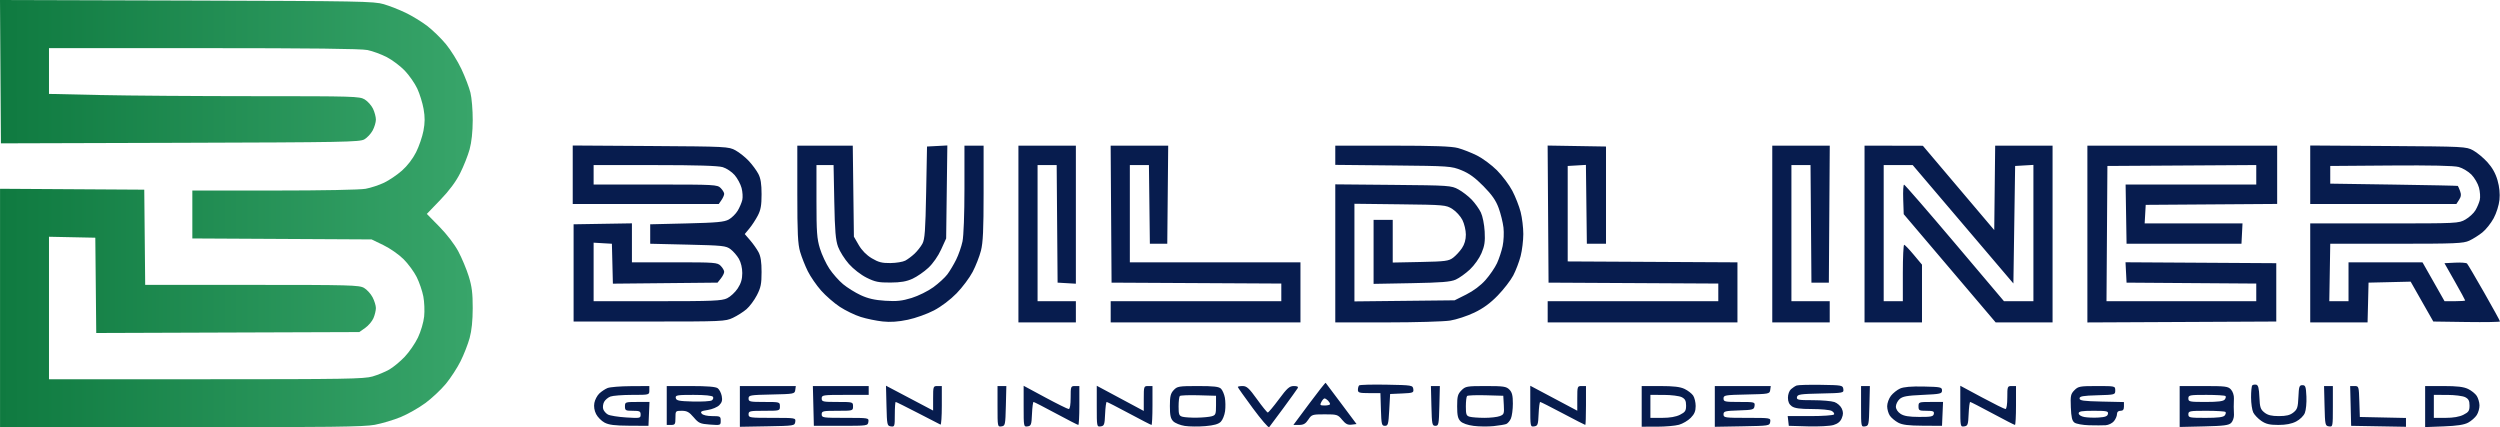
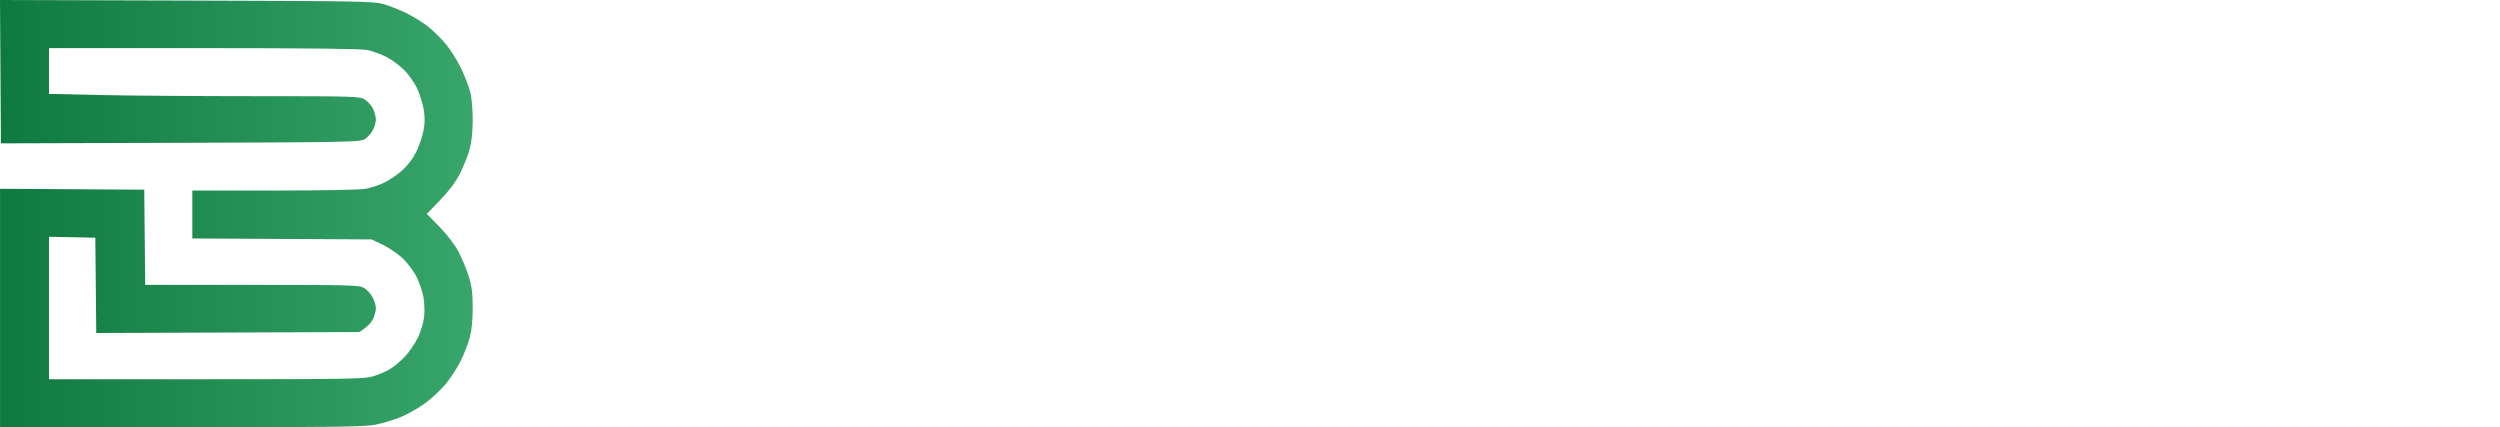
<svg xmlns="http://www.w3.org/2000/svg" width="1100" height="188" viewBox="0 0 1100 188" fill="none">
-   <path fill-rule="evenodd" clip-rule="evenodd" d="M252 76.885V89.749H284.13H316.26L317.452 88.02C318.108 87.069 318.645 85.844 318.645 85.297C318.645 84.751 317.956 83.604 317.113 82.749C315.638 81.251 314.56 81.193 288.387 81.193H261.192V76.915V72.637H288.106C306.476 72.637 315.972 72.927 318.018 73.55C319.668 74.051 322.019 75.622 323.246 77.04C324.471 78.457 325.844 81.009 326.295 82.709C326.746 84.41 326.888 86.777 326.612 87.97C326.335 89.162 325.43 91.283 324.601 92.684C323.772 94.085 322.006 95.835 320.677 96.573C318.683 97.682 315.463 97.983 302.175 98.304L286.089 98.693V102.971V107.249L302.696 107.638C318.053 107.997 319.467 108.15 321.464 109.664C322.652 110.564 324.294 112.462 325.112 113.88C326.018 115.452 326.6 117.901 326.6 120.146C326.6 122.814 326.049 124.676 324.606 126.891C323.509 128.574 321.409 130.53 319.938 131.239C317.601 132.365 313.739 132.527 289.229 132.527H261.192V119.653V106.778L265.214 107.014L269.236 107.249L269.453 116.032L269.669 124.814L292.694 124.587L315.718 124.36L317.182 122.524C317.986 121.514 318.645 120.201 318.645 119.607C318.645 119.013 317.956 117.827 317.113 116.971C315.664 115.5 314.56 115.416 296.813 115.416H278.045V106.841V98.267L265.214 98.48L252.383 98.693V120.082V141.472H285.706C317.907 141.472 319.144 141.417 322.475 139.844C324.371 138.95 327.06 137.242 328.449 136.049C329.84 134.856 331.901 132.088 333.031 129.898C334.759 126.547 335.086 124.93 335.089 119.694C335.093 115.23 334.713 112.76 333.749 110.954C333.01 109.569 331.344 107.21 330.047 105.71L327.69 102.984L329.716 100.54C330.83 99.197 332.494 96.656 333.414 94.894C334.732 92.374 335.089 90.369 335.091 85.471C335.093 80.919 334.713 78.517 333.679 76.526C332.901 75.029 331.01 72.462 329.477 70.821C327.943 69.181 325.309 67.081 323.624 66.154C320.631 64.51 319.764 64.465 286.28 64.246L252 64.021V76.885ZM350.818 85.329C350.818 102.61 351.049 107.366 352.053 110.802C352.733 113.126 354.253 116.966 355.431 119.336C356.609 121.706 359.241 125.531 361.281 127.837C363.321 130.143 367.034 133.372 369.531 135.012C372.028 136.652 376.171 138.653 378.737 139.457C381.302 140.262 385.635 141.158 388.367 141.449C391.829 141.818 395.189 141.587 399.462 140.686C402.86 139.97 407.978 138.14 410.952 136.576C414.177 134.881 418.147 131.88 420.911 129.047C423.438 126.456 426.616 122.213 427.973 119.618C429.328 117.023 430.966 112.843 431.611 110.327C432.523 106.773 432.784 101.12 432.784 84.919V64.082H428.571H424.358V83.099C424.358 94.218 424 103.829 423.497 106.239C423.022 108.505 421.767 112.11 420.707 114.249C419.646 116.388 417.907 119.298 416.842 120.717C415.777 122.136 412.995 124.685 410.659 126.384C408.318 128.087 404.039 130.204 401.122 131.103C396.892 132.408 394.561 132.654 389.485 132.333C384.872 132.04 381.927 131.368 378.713 129.874C376.28 128.743 372.786 126.568 370.949 125.038C369.111 123.51 366.407 120.457 364.94 118.254C363.472 116.051 361.59 112.025 360.758 109.306C359.46 105.065 359.245 102.109 359.245 88.5V72.637H363.008H366.771L367.088 88.776C367.342 101.709 367.674 105.649 368.757 108.605C369.501 110.635 371.646 114.03 373.523 116.15C375.492 118.372 378.786 120.926 381.304 122.182C385.016 124.033 386.594 124.355 391.801 124.322C396.335 124.294 398.861 123.856 401.512 122.641C403.481 121.738 406.623 119.567 408.493 117.817C410.515 115.924 412.788 112.665 414.101 109.774L416.309 104.916L416.569 84.458L416.83 64L412.359 64.236L407.888 64.471L407.505 84.693C407.186 101.577 406.912 105.301 405.85 107.249C405.15 108.532 403.599 110.502 402.402 111.626C401.207 112.75 399.366 114.125 398.313 114.679C397.259 115.234 394.329 115.714 391.801 115.746C388.091 115.794 386.507 115.388 383.587 113.645C381.241 112.245 379.221 110.194 377.842 107.811L375.715 104.138L375.466 84.11L375.217 64.082H363.018H350.818V85.329ZM448.105 102.971V141.86H460.744H473.384V137.194V132.527H464.958H456.531V102.582V72.637H460.734H464.937L465.139 98.499L465.341 124.36L469.362 124.595L473.384 124.831V94.456V64.082H460.744H448.105V102.971ZM488.887 94.221L489.088 124.36L526.432 124.562L563.776 124.764V128.646V132.527H526.24H488.705V137.194V141.86H530.453H572.202V128.638V115.416H534.667H497.131V94.026V72.637H501.33H505.528L505.734 89.943L505.94 107.249H509.771H513.601L513.804 85.665L514.008 64.082H501.347H488.687L488.887 94.221ZM587.523 68.312V72.543L612.994 72.796C637.771 73.043 638.589 73.101 643.06 74.912C646.408 76.267 649.029 78.166 652.706 81.9C656.459 85.711 658.178 88.178 659.404 91.515C660.311 93.984 661.268 97.863 661.531 100.137C661.794 102.41 661.629 106.071 661.164 108.271C660.7 110.471 659.582 113.865 658.681 115.812C657.779 117.758 655.511 121.08 653.64 123.193C651.495 125.616 648.353 127.978 645.136 129.586L640.035 132.138L617.992 132.376L595.949 132.615V111.135V89.655L616.058 89.896C635.629 90.131 636.244 90.187 639.063 91.966C640.656 92.972 642.638 95.145 643.467 96.796C644.297 98.448 644.976 101.335 644.976 103.214C644.976 105.476 644.393 107.499 643.252 109.201C642.304 110.615 640.556 112.504 639.368 113.4C637.429 114.861 635.968 115.052 625.005 115.275L612.802 115.523V106.136V96.749H608.589H604.376V110.825V124.902L621.037 124.597C634.279 124.354 638.278 124.031 640.525 123.024C642.079 122.327 644.884 120.322 646.757 118.568C648.684 116.765 650.901 113.641 651.86 111.377C653.224 108.158 653.498 106.295 653.256 101.867C653.086 98.759 652.358 95.113 651.585 93.498C650.831 91.924 649.016 89.384 647.552 87.852C646.088 86.322 643.443 84.284 641.677 83.326C638.562 81.635 637.688 81.575 612.994 81.349L587.523 81.115V111.488V141.86L610.313 141.854C622.846 141.851 635.343 141.489 638.081 141.048C640.82 140.607 645.588 139.039 648.677 137.562C652.628 135.672 655.698 133.432 659.026 130.007C661.628 127.329 664.691 123.362 665.832 121.191C666.973 119.02 668.435 115.184 669.08 112.666C669.726 110.148 670.255 105.786 670.255 102.971C670.255 100.156 669.727 95.796 669.082 93.281C668.437 90.766 666.799 86.584 665.443 83.987C664.087 81.391 661.048 77.333 658.691 74.97C656.334 72.607 652.369 69.662 649.881 68.424C647.394 67.187 643.635 65.707 641.528 65.137C638.711 64.374 631.064 64.098 612.611 64.091L587.523 64.082V68.312ZM681.161 94.202L681.362 124.36L718.706 124.562L756.051 124.764V128.646V132.527H718.515H680.979V137.194V141.86H722.728H764.477V128.646V115.43L727.133 115.229L689.789 115.027V94.026V73.026L693.796 72.791L697.802 72.557L698.009 89.903L698.215 107.249H702.428H706.641V85.86V64.471L693.801 64.257L680.961 64.044L681.161 94.202ZM779.798 102.971V141.86H792.437H805.077V137.194V132.527H796.65H788.224V102.582V72.637H792.427H796.63L796.832 98.499L797.033 124.36H800.864H804.694L804.894 94.221L805.094 64.082H792.446H779.798V102.971ZM820.397 102.971V141.86H833.037H845.677V129.152V116.445L842.038 112.092C840.037 109.698 838.14 107.716 837.825 107.688C837.509 107.66 837.25 113.238 837.25 120.082V132.527H833.037H828.824V102.582V72.637H835.208H841.592L863.743 98.682L885.893 124.728L886.276 98.877L886.659 73.026L890.681 72.791L894.703 72.556V102.542V132.527H888.223H881.744L860.071 106.91C848.152 92.821 838.127 81.271 837.795 81.243C837.462 81.216 837.29 84.127 837.412 87.713L837.633 94.233L857.864 118.047L878.096 141.86H890.612H903.129V102.971V64.082H890.503H877.878L877.672 82.654L877.467 101.228L861.763 82.683L846.06 64.138L833.229 64.11L820.397 64.082V102.971ZM918.45 102.978V141.874L960.007 141.673L1001.56 141.472V128.638V115.805L968.395 115.602L935.226 115.399L935.456 119.879L935.686 124.36L964.22 124.564L992.755 124.768V128.647V132.527H959.807H926.858L927.059 102.777L927.259 73.026L960.007 72.823L992.755 72.621V76.907V81.193H964.01H935.266L935.476 94.221L935.686 107.249H960.965H986.244L986.474 102.777L986.703 98.304H965.176H943.649L943.881 94.221L944.112 90.138L973.03 89.934L1001.95 89.73V76.906V64.082H960.199H918.45V102.978ZM1016.5 76.885V89.749H1048.66H1080.81L1082 87.909C1082.9 86.511 1083 85.578 1082.42 84.02C1082 82.893 1081.56 81.895 1081.44 81.8C1081.33 81.707 1068.65 81.445 1053.27 81.217L1025.31 80.804V76.915V73.026L1052 72.822C1069.67 72.686 1079.76 72.907 1081.83 73.475C1083.56 73.946 1086.08 75.46 1087.44 76.837C1088.79 78.215 1090.29 80.796 1090.76 82.572C1091.23 84.349 1091.39 86.777 1091.11 87.97C1090.84 89.162 1089.98 91.201 1089.21 92.501C1088.45 93.8 1086.46 95.638 1084.8 96.584C1081.82 98.284 1081.41 98.304 1049.15 98.304H1016.5V120.082V141.86H1029.12H1041.73L1041.95 133.11L1042.16 124.36L1051.43 124.143L1060.69 123.925L1065.67 132.699L1070.66 141.472L1085.33 141.683C1093.4 141.799 1100 141.685 1100 141.431C1100 141.177 1096.87 135.481 1093.05 128.775C1089.22 122.069 1085.83 116.302 1085.5 115.959C1085.17 115.616 1082.8 115.441 1080.23 115.57L1075.56 115.805L1080.12 123.848C1082.63 128.271 1084.68 132.033 1084.68 132.209C1084.68 132.384 1082.64 132.527 1080.14 132.527H1075.6L1070.76 123.985L1065.91 115.442L1049.63 115.429L1033.35 115.416V123.971V132.527H1029.12H1024.89L1025.1 119.888L1025.31 107.249H1054.42C1080.41 107.249 1083.85 107.104 1086.47 105.899C1088.09 105.156 1090.69 103.519 1092.25 102.262C1093.82 101.003 1096.05 98.191 1097.22 96.011C1098.43 93.767 1099.53 90.257 1099.77 87.923C1100.04 85.211 1099.75 82.266 1098.91 79.325C1098.04 76.292 1096.6 73.722 1094.44 71.345C1092.69 69.417 1089.87 67.082 1088.16 66.155C1085.14 64.51 1084.26 64.465 1050.78 64.246L1016.5 64.021V76.885ZM576.077 177.579L569.091 186.972L571.604 186.97C573.542 186.968 574.468 186.435 575.649 184.639C577.122 182.401 577.404 182.31 582.871 182.308C588.294 182.305 588.653 182.418 590.537 184.709C592.059 186.56 593.014 187.051 594.697 186.848L596.881 186.583L590.198 177.639C586.522 172.719 583.413 168.58 583.289 168.44C583.165 168.3 579.919 172.412 576.077 177.579ZM598.012 169.582C597.72 169.878 597.481 170.761 597.481 171.546C597.481 172.781 598.142 172.972 602.432 172.972H607.382L607.602 180.167C607.805 186.768 607.949 187.361 609.355 187.361C610.745 187.361 610.922 186.713 611.27 180.361L611.653 173.361L616.872 173.13C621.758 172.914 622.077 172.789 621.851 171.185C621.618 169.517 621.307 169.466 610.077 169.258C603.732 169.141 598.303 169.286 598.012 169.582ZM790.522 169.624C789.89 169.866 788.77 170.597 788.033 171.249C787.264 171.929 786.692 173.527 786.692 174.993C786.692 176.754 787.222 177.927 788.395 178.761C789.64 179.648 792.016 179.972 797.254 179.972C801.191 179.972 805.088 180.34 805.915 180.789C806.741 181.238 807.216 181.938 806.968 182.344C806.721 182.751 802.035 183.083 796.555 183.083H786.59L786.833 185.222L787.075 187.361L795.501 187.601C800.136 187.734 805.179 187.469 806.708 187.015C808.631 186.442 809.767 185.508 810.388 183.985C811.078 182.295 811.075 181.311 810.375 179.75C809.872 178.631 808.424 177.349 807.155 176.9C805.886 176.45 801.6 176.083 797.629 176.083C791.166 176.083 790.437 175.941 790.667 174.722C790.894 173.52 792.118 173.335 801.115 173.144C811.151 172.929 811.302 172.9 811.064 171.199C810.83 169.529 810.506 169.467 801.247 169.327C795.98 169.248 791.154 169.381 790.522 169.624ZM990.994 169.575C990.699 169.875 990.462 172.249 990.469 174.852C990.475 177.454 990.911 180.447 991.437 181.504C991.964 182.561 993.561 184.223 994.986 185.199C997.013 186.586 998.646 186.972 1002.47 186.972C1005.82 186.972 1008.3 186.491 1010.3 185.458C1011.98 184.583 1013.61 182.995 1014.13 181.699C1014.64 180.464 1014.95 177.209 1014.82 174.463C1014.61 170.068 1014.4 169.472 1013.06 169.472C1011.7 169.472 1011.5 170.067 1011.3 174.693C1011.1 179.242 1010.82 180.118 1009.09 181.499C1007.62 182.674 1005.97 183.083 1002.71 183.083C999.457 183.083 997.812 182.674 996.34 181.499C994.612 180.118 994.327 179.241 994.13 174.701C993.959 170.735 993.62 169.433 992.718 169.259C992.065 169.133 991.29 169.274 990.994 169.575ZM267.321 170.734C266.268 171.161 264.636 172.245 263.694 173.143C262.752 174.041 261.774 175.903 261.52 177.279C261.223 178.882 261.5 180.653 262.286 182.198C262.963 183.526 264.631 185.21 265.993 185.942C267.876 186.953 270.489 187.282 276.896 187.316L285.322 187.361L285.549 182.111L285.775 176.861H280.378C275.132 176.861 274.981 176.915 274.981 178.805C274.981 180.591 275.262 180.75 278.428 180.75C281.44 180.75 281.875 180.96 281.875 182.415C281.875 184.016 281.629 184.065 275.487 183.676C271.972 183.453 268.376 182.879 267.495 182.4C266.614 181.921 265.678 180.842 265.415 180.002C265.153 179.162 265.322 177.745 265.792 176.853C266.263 175.961 267.511 174.898 268.566 174.49C269.621 174.083 273.909 173.75 278.095 173.75C285.702 173.75 285.706 173.749 285.706 171.805V169.861L277.471 169.91C272.941 169.937 268.374 170.308 267.321 170.734ZM293.366 178.416V186.972H295.281C297.005 186.972 297.196 186.661 297.196 183.861C297.196 180.8 297.241 180.75 299.987 180.75C302.25 180.75 303.239 181.29 305.211 183.607C307.427 186.21 308.064 186.495 312.378 186.811C317.063 187.156 317.113 187.138 317.113 185.121C317.113 183.201 316.897 183.083 313.376 183.083C311.131 183.083 309.289 182.654 308.761 182.008C308.042 181.128 308.522 180.835 311.404 180.396C313.34 180.101 315.626 179.148 316.482 178.28C317.663 177.08 317.924 176.108 317.566 174.252C317.305 172.907 316.514 171.368 315.807 170.833C314.924 170.165 311.211 169.861 303.944 169.861H293.366V178.416ZM325.539 178.825V187.79L337.604 187.575C349.46 187.365 349.674 187.331 349.915 185.611C350.157 183.87 350.106 183.861 339.765 183.861C329.88 183.861 329.369 183.785 329.369 182.305C329.369 180.865 329.88 180.75 336.264 180.75C343.107 180.75 343.158 180.735 343.158 178.805C343.158 176.876 343.107 176.861 336.264 176.861C329.914 176.861 329.369 176.74 329.369 175.328C329.369 173.891 330.002 173.782 339.519 173.578C349.387 173.367 349.676 173.313 349.915 171.611L350.159 169.861H337.849H325.539V178.825ZM357.879 178.611L358.096 187.361H369.969C381.7 187.361 381.846 187.34 382.088 185.611C382.331 183.87 382.279 183.861 371.938 183.861C362.054 183.861 361.543 183.785 361.543 182.305C361.543 180.865 362.054 180.75 368.437 180.75C375.28 180.75 375.332 180.735 375.332 178.805C375.332 176.876 375.28 176.861 368.437 176.861C362.054 176.861 361.543 176.746 361.543 175.305C361.543 173.827 362.054 173.75 371.884 173.75H382.226V171.805V169.861H369.944H357.662L357.879 178.611ZM390.052 178.537C390.261 187.019 390.336 187.37 391.993 187.61C393.641 187.847 393.716 187.617 393.716 182.36C393.716 179.335 393.894 176.861 394.111 176.861C394.328 176.861 398.723 179.045 403.878 181.714C409.032 184.383 413.508 186.687 413.825 186.834C414.141 186.981 414.399 183.222 414.399 178.481V169.861H412.484C410.626 169.861 410.569 170.02 410.569 175.253V180.646L400.202 175.179L389.835 169.713L390.052 178.537ZM438.912 178.86C438.912 187.747 438.934 187.855 440.636 187.61C442.291 187.371 442.368 187.016 442.576 178.611L442.793 169.861H440.853H438.912V178.86ZM450.403 178.801C450.403 187.748 450.424 187.855 452.126 187.61C453.692 187.384 453.871 186.881 454.077 182.111C454.201 179.224 454.509 176.861 454.76 176.861C455.011 176.861 459.441 179.136 464.603 181.917C469.765 184.697 474.197 186.972 474.453 186.972C474.708 186.972 474.916 183.122 474.916 178.416V169.861H473.001C471.155 169.861 471.086 170.042 471.086 174.916C471.086 178.089 470.77 179.972 470.239 179.972C469.774 179.972 465.12 177.671 459.898 174.858L450.403 169.743V178.801ZM482.576 178.797C482.576 187.749 482.597 187.855 484.3 187.61C485.866 187.384 486.044 186.881 486.25 182.111C486.374 179.224 486.689 176.861 486.949 176.861C487.209 176.861 491.657 179.136 496.833 181.917C502.009 184.697 506.434 186.972 506.667 186.972C506.899 186.972 507.089 183.122 507.089 178.416V169.861H505.174C503.313 169.861 503.259 170.014 503.259 175.34V180.819L492.918 175.277L482.576 169.736V178.797ZM516.415 171.661C515.048 173.138 514.75 174.393 514.75 178.661C514.75 182.759 515.063 184.179 516.227 185.361C517.039 186.185 519.326 187.107 521.309 187.409C523.292 187.711 527.343 187.752 530.311 187.499C534.147 187.172 536.127 186.613 537.16 185.564C537.959 184.753 538.801 182.66 539.032 180.913C539.263 179.166 539.223 176.502 538.944 174.99C538.665 173.48 537.908 171.708 537.263 171.052C536.342 170.118 534.151 169.861 527.085 169.861C518.663 169.861 517.973 169.977 516.415 171.661ZM544.625 170.266C544.625 170.488 547.609 174.704 551.256 179.634C554.902 184.563 558.126 188.319 558.419 187.979C558.712 187.639 561.525 183.861 564.669 179.583C567.814 175.305 570.643 171.368 570.957 170.833C571.36 170.145 570.87 169.861 569.276 169.861C567.371 169.861 566.363 170.755 562.701 175.694C560.323 178.903 558.127 181.518 557.821 181.506C557.515 181.494 555.387 178.869 553.093 175.672C549.617 170.831 548.563 169.861 546.773 169.861C545.592 169.861 544.625 170.043 544.625 170.266ZM629.821 178.611C630.023 186.769 630.141 187.361 631.57 187.361C632.999 187.361 633.117 186.769 633.319 178.611L633.536 169.861H631.57H629.604L629.821 178.611ZM643.026 171.77C641.412 173.408 641.145 174.402 641.145 178.77C641.145 182.751 641.466 184.186 642.615 185.353C643.524 186.276 645.747 187.055 648.45 187.398C650.853 187.703 654.788 187.743 657.195 187.488C659.602 187.232 662.1 186.817 662.745 186.566C663.391 186.315 664.31 185.237 664.789 184.171C665.267 183.104 665.659 180.149 665.659 177.602C665.659 174.009 665.315 172.624 664.126 171.416C662.771 170.04 661.573 169.861 653.75 169.861C645.382 169.861 644.805 169.963 643.026 171.77ZM673.319 178.792C673.319 187.749 673.34 187.855 675.042 187.61C676.608 187.384 676.787 186.881 676.993 182.111C677.117 179.224 677.429 176.861 677.685 176.861C677.942 176.861 682.445 179.136 687.691 181.917C692.938 184.697 697.365 186.972 697.531 186.972C697.696 186.972 697.832 183.122 697.832 178.416V169.861H695.917C694.057 169.861 694.002 170.018 694.002 175.287V180.715L683.66 175.221L673.319 169.727V178.792ZM722.345 178.805V187.75L729.048 187.745C732.735 187.743 737.103 187.36 738.754 186.894C740.407 186.428 742.733 185.057 743.925 183.848C745.554 182.193 746.092 180.903 746.092 178.649C746.092 177.001 745.587 174.92 744.97 174.024C744.352 173.129 742.663 171.826 741.215 171.129C739.297 170.205 736.383 169.861 730.464 169.861H722.345V178.805ZM754.518 178.825V187.79L766.584 187.575C778.439 187.365 778.653 187.331 778.894 185.611C779.137 183.87 779.085 183.861 768.744 183.861C758.928 183.861 758.349 183.776 758.349 182.336C758.349 180.954 758.979 180.79 765.051 180.586C771.341 180.375 771.77 180.253 771.999 178.611C772.238 176.907 772.063 176.861 765.297 176.861C758.893 176.861 758.349 176.74 758.349 175.328C758.349 173.891 758.981 173.782 768.499 173.578C778.367 173.367 778.655 173.313 778.894 171.611L779.138 169.861H766.829H754.518V178.825ZM818.865 178.86C818.865 187.747 818.887 187.855 820.589 187.61C822.244 187.371 822.321 187.016 822.529 178.611L822.746 169.861H820.806H818.865V178.86ZM836.036 170.953C834.737 171.535 832.927 172.974 832.014 174.152C831.102 175.329 830.356 177.393 830.356 178.737C830.356 180.082 830.894 181.962 831.552 182.914C832.209 183.868 833.847 185.238 835.19 185.959C837.035 186.95 839.698 187.282 846.06 187.316L854.486 187.361L854.713 182.111L854.939 176.861H849.542C844.295 176.861 844.145 176.915 844.145 178.805C844.145 180.596 844.422 180.75 847.648 180.75C850.575 180.75 851.107 180.974 850.885 182.111C850.657 183.275 849.723 183.469 844.439 183.448C839.885 183.43 837.724 183.068 836.223 182.069C834.986 181.246 834.186 180.005 834.186 178.908C834.186 177.915 834.91 176.435 835.795 175.62C837.108 174.411 838.971 174.067 845.945 173.75C853.848 173.39 854.486 173.245 854.486 171.805C854.486 170.359 853.917 170.237 846.443 170.072C840.985 169.953 837.639 170.236 836.036 170.953ZM862.529 178.792C862.529 187.749 862.55 187.855 864.253 187.61C865.819 187.384 865.997 186.881 866.203 182.111C866.327 179.224 866.635 176.861 866.887 176.861C867.138 176.861 871.567 179.136 876.729 181.917C881.892 184.697 886.324 186.972 886.579 186.972C886.834 186.972 887.042 183.122 887.042 178.416V169.861H885.127C883.281 169.861 883.212 170.042 883.212 174.916C883.212 177.933 882.887 179.972 882.406 179.972C881.964 179.972 877.31 177.667 872.065 174.85L862.529 169.727V178.792ZM912.742 171.696C911.117 173.346 910.957 174.11 911.167 179.232C911.347 183.63 911.714 185.166 912.773 185.952C913.529 186.513 916.408 187.036 919.171 187.115C921.935 187.192 925.229 187.188 926.493 187.104C927.757 187.021 929.394 186.218 930.132 185.321C930.87 184.423 931.472 183.027 931.472 182.219C931.472 181.269 932.013 180.75 933.005 180.75C934.123 180.75 934.537 180.231 934.537 178.829V176.908L924.77 176.69C916.694 176.509 915.003 176.27 915.003 175.305C915.003 174.359 916.483 174.097 922.855 173.917C930.631 173.698 930.706 173.677 930.706 171.778C930.706 169.862 930.703 169.861 922.629 169.861C915.16 169.861 914.414 169.999 912.742 171.696ZM959.05 178.864V187.867L969.749 187.615C978.509 187.407 980.68 187.125 981.73 186.058C982.434 185.341 982.983 183.766 982.948 182.558C982.913 181.35 982.865 179.748 982.841 179C982.817 178.252 982.854 176.593 982.925 175.315C982.997 174.002 982.446 172.312 981.657 171.427C980.386 170.001 979.311 169.861 969.655 169.861H959.05V178.864ZM1022.8 178.611C1023.01 187.016 1023.08 187.371 1024.74 187.61C1026.44 187.855 1026.46 187.747 1026.46 178.86V169.861H1024.52H1022.58L1022.8 178.611ZM1034.29 178.611L1034.5 187.361L1046.57 187.575L1058.63 187.79V185.847V183.906L1048.48 183.689L1038.33 183.472L1038.11 176.666C1037.9 169.99 1037.86 169.861 1035.98 169.861H1034.07L1034.29 178.611ZM1067.06 178.892V187.922L1075.3 187.606C1081.14 187.381 1084.25 186.9 1086.01 185.948C1087.38 185.21 1089.07 183.719 1089.77 182.636C1090.47 181.552 1091.01 179.607 1090.97 178.315C1090.94 177.022 1090.39 175.168 1089.77 174.195C1089.14 173.222 1087.43 171.85 1085.96 171.143C1084.01 170.202 1081.14 169.861 1075.18 169.861H1067.06V178.892ZM313.719 174.615C314.008 175.09 313.77 175.791 313.189 176.173C312.609 176.554 308.863 176.778 304.866 176.67C298.643 176.501 297.56 176.276 297.34 175.111C297.109 173.884 297.88 173.75 305.138 173.75C310.221 173.75 313.386 174.069 313.719 174.615ZM535.05 178.381C535.05 182.244 534.878 182.673 533.135 183.165C532.081 183.463 529.151 183.736 526.623 183.773C524.095 183.81 521.251 183.628 520.303 183.371C518.795 182.96 518.58 182.395 518.58 178.844C518.58 176.613 518.821 174.542 519.115 174.243C519.41 173.943 523.116 173.798 527.35 173.919L535.05 174.139V178.381ZM661.677 178.226C661.892 182.015 661.762 182.369 659.903 183.087C658.801 183.513 655.767 183.856 653.161 183.85C650.555 183.845 647.647 183.628 646.699 183.371C645.191 182.96 644.976 182.395 644.976 178.844C644.976 176.613 645.217 174.542 645.511 174.243C645.806 173.943 649.512 173.798 653.746 173.919L661.445 174.139L661.677 178.226ZM739.964 174.756C741.452 175.522 741.879 176.341 741.879 178.44C741.879 180.747 741.49 181.336 739.198 182.498C737.441 183.39 734.733 183.859 731.346 183.859L726.175 183.861V178.805V173.75L732.112 173.761C735.378 173.768 738.911 174.216 739.964 174.756ZM979.215 174.262C979.493 174.543 979.335 175.243 978.866 175.817C978.258 176.561 975.842 176.861 970.447 176.861C963.391 176.861 962.88 176.756 962.88 175.305C962.88 173.85 963.391 173.75 970.795 173.75C975.149 173.75 978.938 173.98 979.215 174.262ZM1084.68 174.756C1086.17 175.522 1086.59 176.341 1086.59 178.44C1086.59 180.747 1086.21 181.336 1083.91 182.498C1082.16 183.39 1079.45 183.859 1076.06 183.859L1070.89 183.861V178.805V173.75L1076.83 173.761C1080.09 173.768 1083.63 174.216 1084.68 174.756ZM584.306 176.239C584.811 176.752 585.225 177.452 585.225 177.794C585.225 178.136 584.179 178.416 582.9 178.416C580.813 178.416 580.659 178.258 581.395 176.861C581.846 176.005 582.479 175.305 582.8 175.305C583.123 175.305 583.8 175.725 584.306 176.239ZM927.5 182.111C927.306 183.149 926.338 183.53 923.424 183.717C921.323 183.852 918.482 183.748 917.112 183.488C915.656 183.21 914.62 182.542 914.62 181.882C914.62 180.979 915.951 180.75 921.187 180.75C927.028 180.75 927.727 180.901 927.5 182.111ZM979.215 181.262C979.493 181.543 979.335 182.243 978.866 182.817C978.258 183.562 975.842 183.861 970.447 183.861C963.391 183.861 962.88 183.756 962.88 182.305C962.88 180.85 963.391 180.75 970.795 180.75C975.149 180.75 978.938 180.98 979.215 181.262Z" fill="#071C4E" />
  <path fill-rule="evenodd" clip-rule="evenodd" d="M0.201 31.538L0.402 63.075L79.244 62.836C151.463 62.616 158.273 62.489 160.307 61.326C161.529 60.627 163.173 58.872 163.961 57.426C164.749 55.979 165.394 53.822 165.394 52.633C165.394 51.444 164.816 49.276 164.109 47.814C163.403 46.354 161.759 44.52 160.456 43.74C158.208 42.395 155.739 42.322 112.319 42.318C87.147 42.316 56.428 42.09 44.053 41.816L21.554 41.319V31.25V21.181H89.591C136.431 21.181 158.896 21.442 161.703 22.018C163.944 22.478 167.765 23.882 170.191 25.137C172.618 26.393 176.19 29.085 178.13 31.118C180.069 33.152 182.53 36.693 183.6 38.987C184.671 41.281 185.924 45.321 186.385 47.965C187.008 51.529 186.99 54.007 186.32 57.546C185.822 60.172 184.361 64.421 183.073 66.989C181.642 69.841 179.226 72.984 176.864 75.069C174.737 76.946 171.2 79.341 169.003 80.391C166.806 81.442 163.145 82.646 160.866 83.067C158.438 83.516 141.802 83.833 120.676 83.833H84.628V94.374V104.916L124.067 105.13L163.506 105.346L168.69 107.851C171.573 109.244 175.512 111.988 177.564 114.034C179.593 116.057 182.198 119.604 183.351 121.916C184.505 124.228 185.819 128.068 186.272 130.451C186.725 132.834 186.883 136.811 186.623 139.288C186.358 141.82 185.165 145.861 183.899 148.515C182.66 151.112 180.03 154.934 178.054 157.007C176.078 159.08 173.027 161.6 171.274 162.606C169.521 163.612 166.206 164.982 163.908 165.65C160.204 166.726 151.892 166.865 90.642 166.865H21.554V135.517V104.17L31.746 104.38L41.938 104.591L42.143 125.556L42.347 146.521L100.217 146.313L158.087 146.107L160.673 144.296C162.096 143.3 163.74 141.358 164.327 139.98C164.914 138.602 165.394 136.601 165.394 135.533C165.394 134.466 164.735 132.332 163.929 130.791C163.123 129.251 161.426 127.397 160.156 126.67C158.027 125.451 154.221 125.349 110.867 125.349H63.885L63.68 104.402L63.475 83.455L31.746 83.258L0.017 83.061V135.531V188H79.561C145.484 188 160.093 187.814 164.876 186.917C168.05 186.32 173.186 184.79 176.289 183.516C179.393 182.242 184.285 179.464 187.161 177.342C190.037 175.219 194.102 171.407 196.193 168.87C198.285 166.333 201.188 161.872 202.643 158.956C204.099 156.04 205.897 151.447 206.639 148.749C207.537 145.485 207.991 141.061 207.997 135.539C208.004 129.016 207.628 126.021 206.244 121.575C205.274 118.461 203.216 113.541 201.67 110.641C199.982 107.477 196.646 103.119 193.33 99.745L187.801 94.123L193.712 87.983C197.69 83.851 200.548 80.008 202.453 76.233C204.01 73.147 205.889 68.415 206.629 65.717C207.495 62.558 207.984 57.987 208 52.885C208.014 48.525 207.565 43.09 207.003 40.807C206.441 38.524 204.643 33.82 203.008 30.353C201.373 26.887 198.307 21.961 196.194 19.408C194.081 16.855 190.399 13.27 188.011 11.442C185.622 9.614 181.374 7.012 178.569 5.659C175.765 4.307 171.394 2.588 168.855 1.84C164.559 0.574 158.58 0.464 82.12 0.241L0 0L0.201 31.538Z" fill="url(#paint0_linear_88_37)" />
  <defs>
    <linearGradient id="paint0_linear_88_37" x1="-2.51154e-07" y1="92" x2="208" y2="92" gradientUnits="userSpaceOnUse">
      <stop stop-color="#0F7A40" />
      <stop offset="1" stop-color="#38A56A" />
    </linearGradient>
  </defs>
</svg>